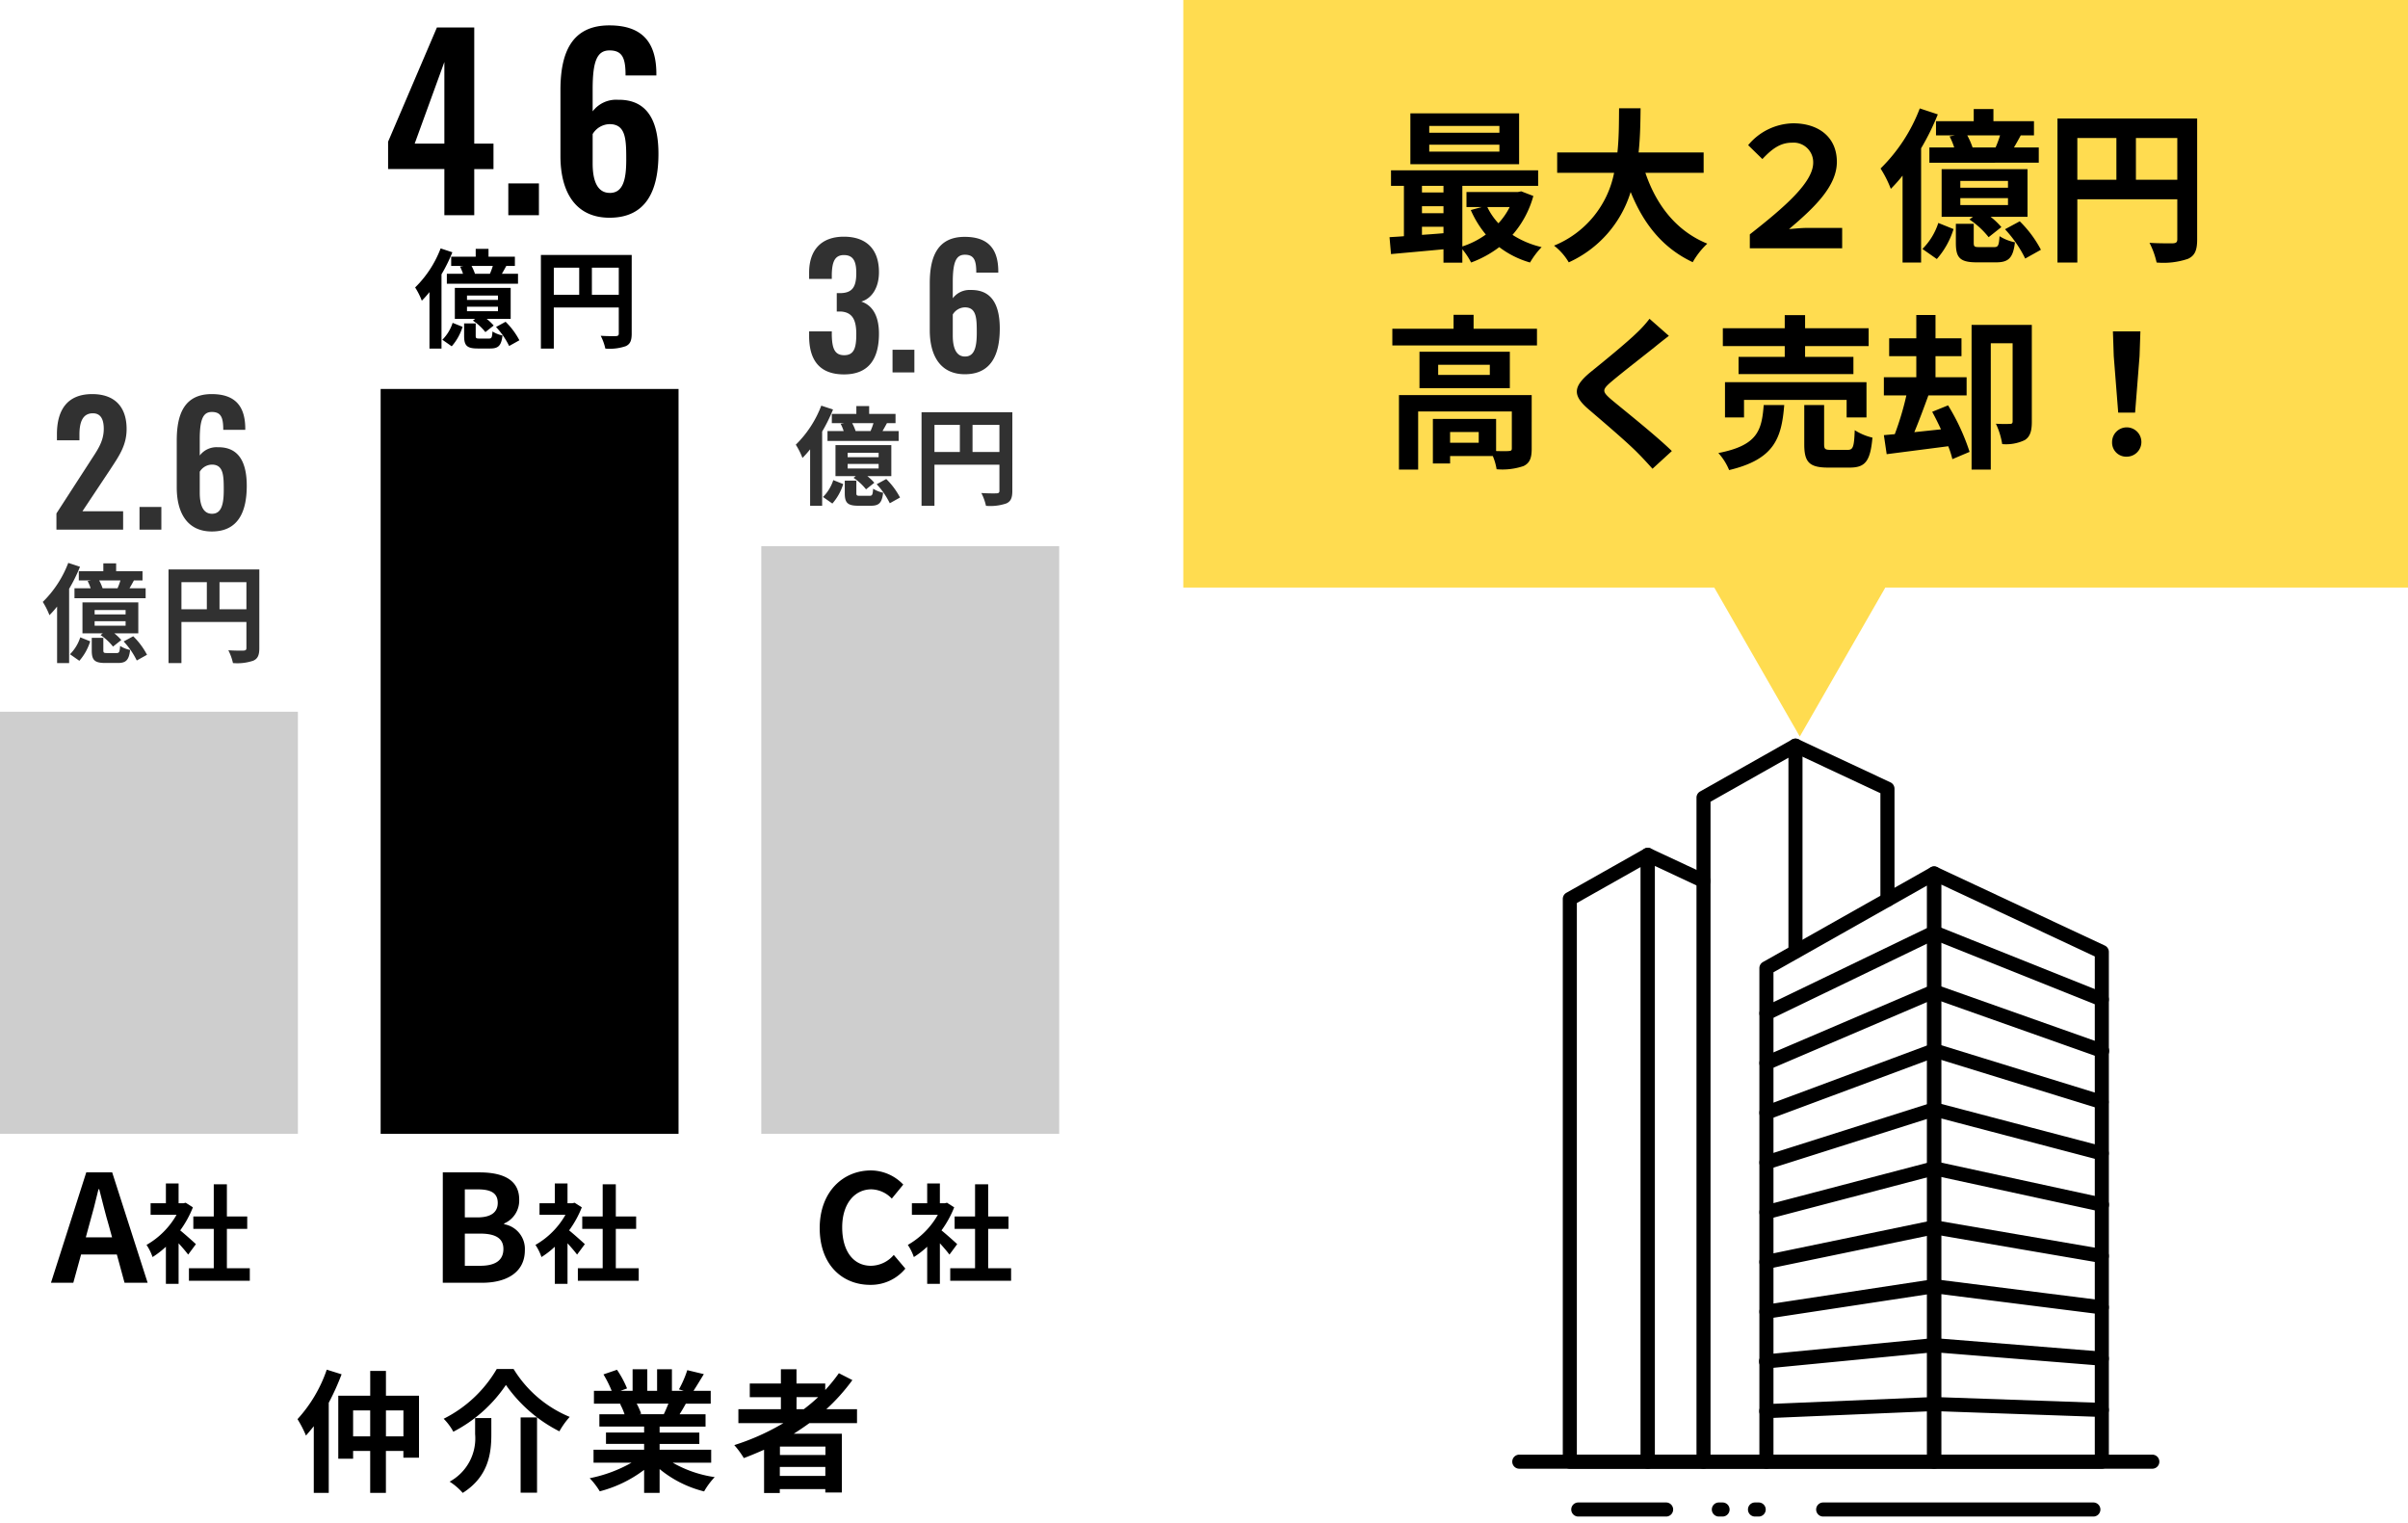
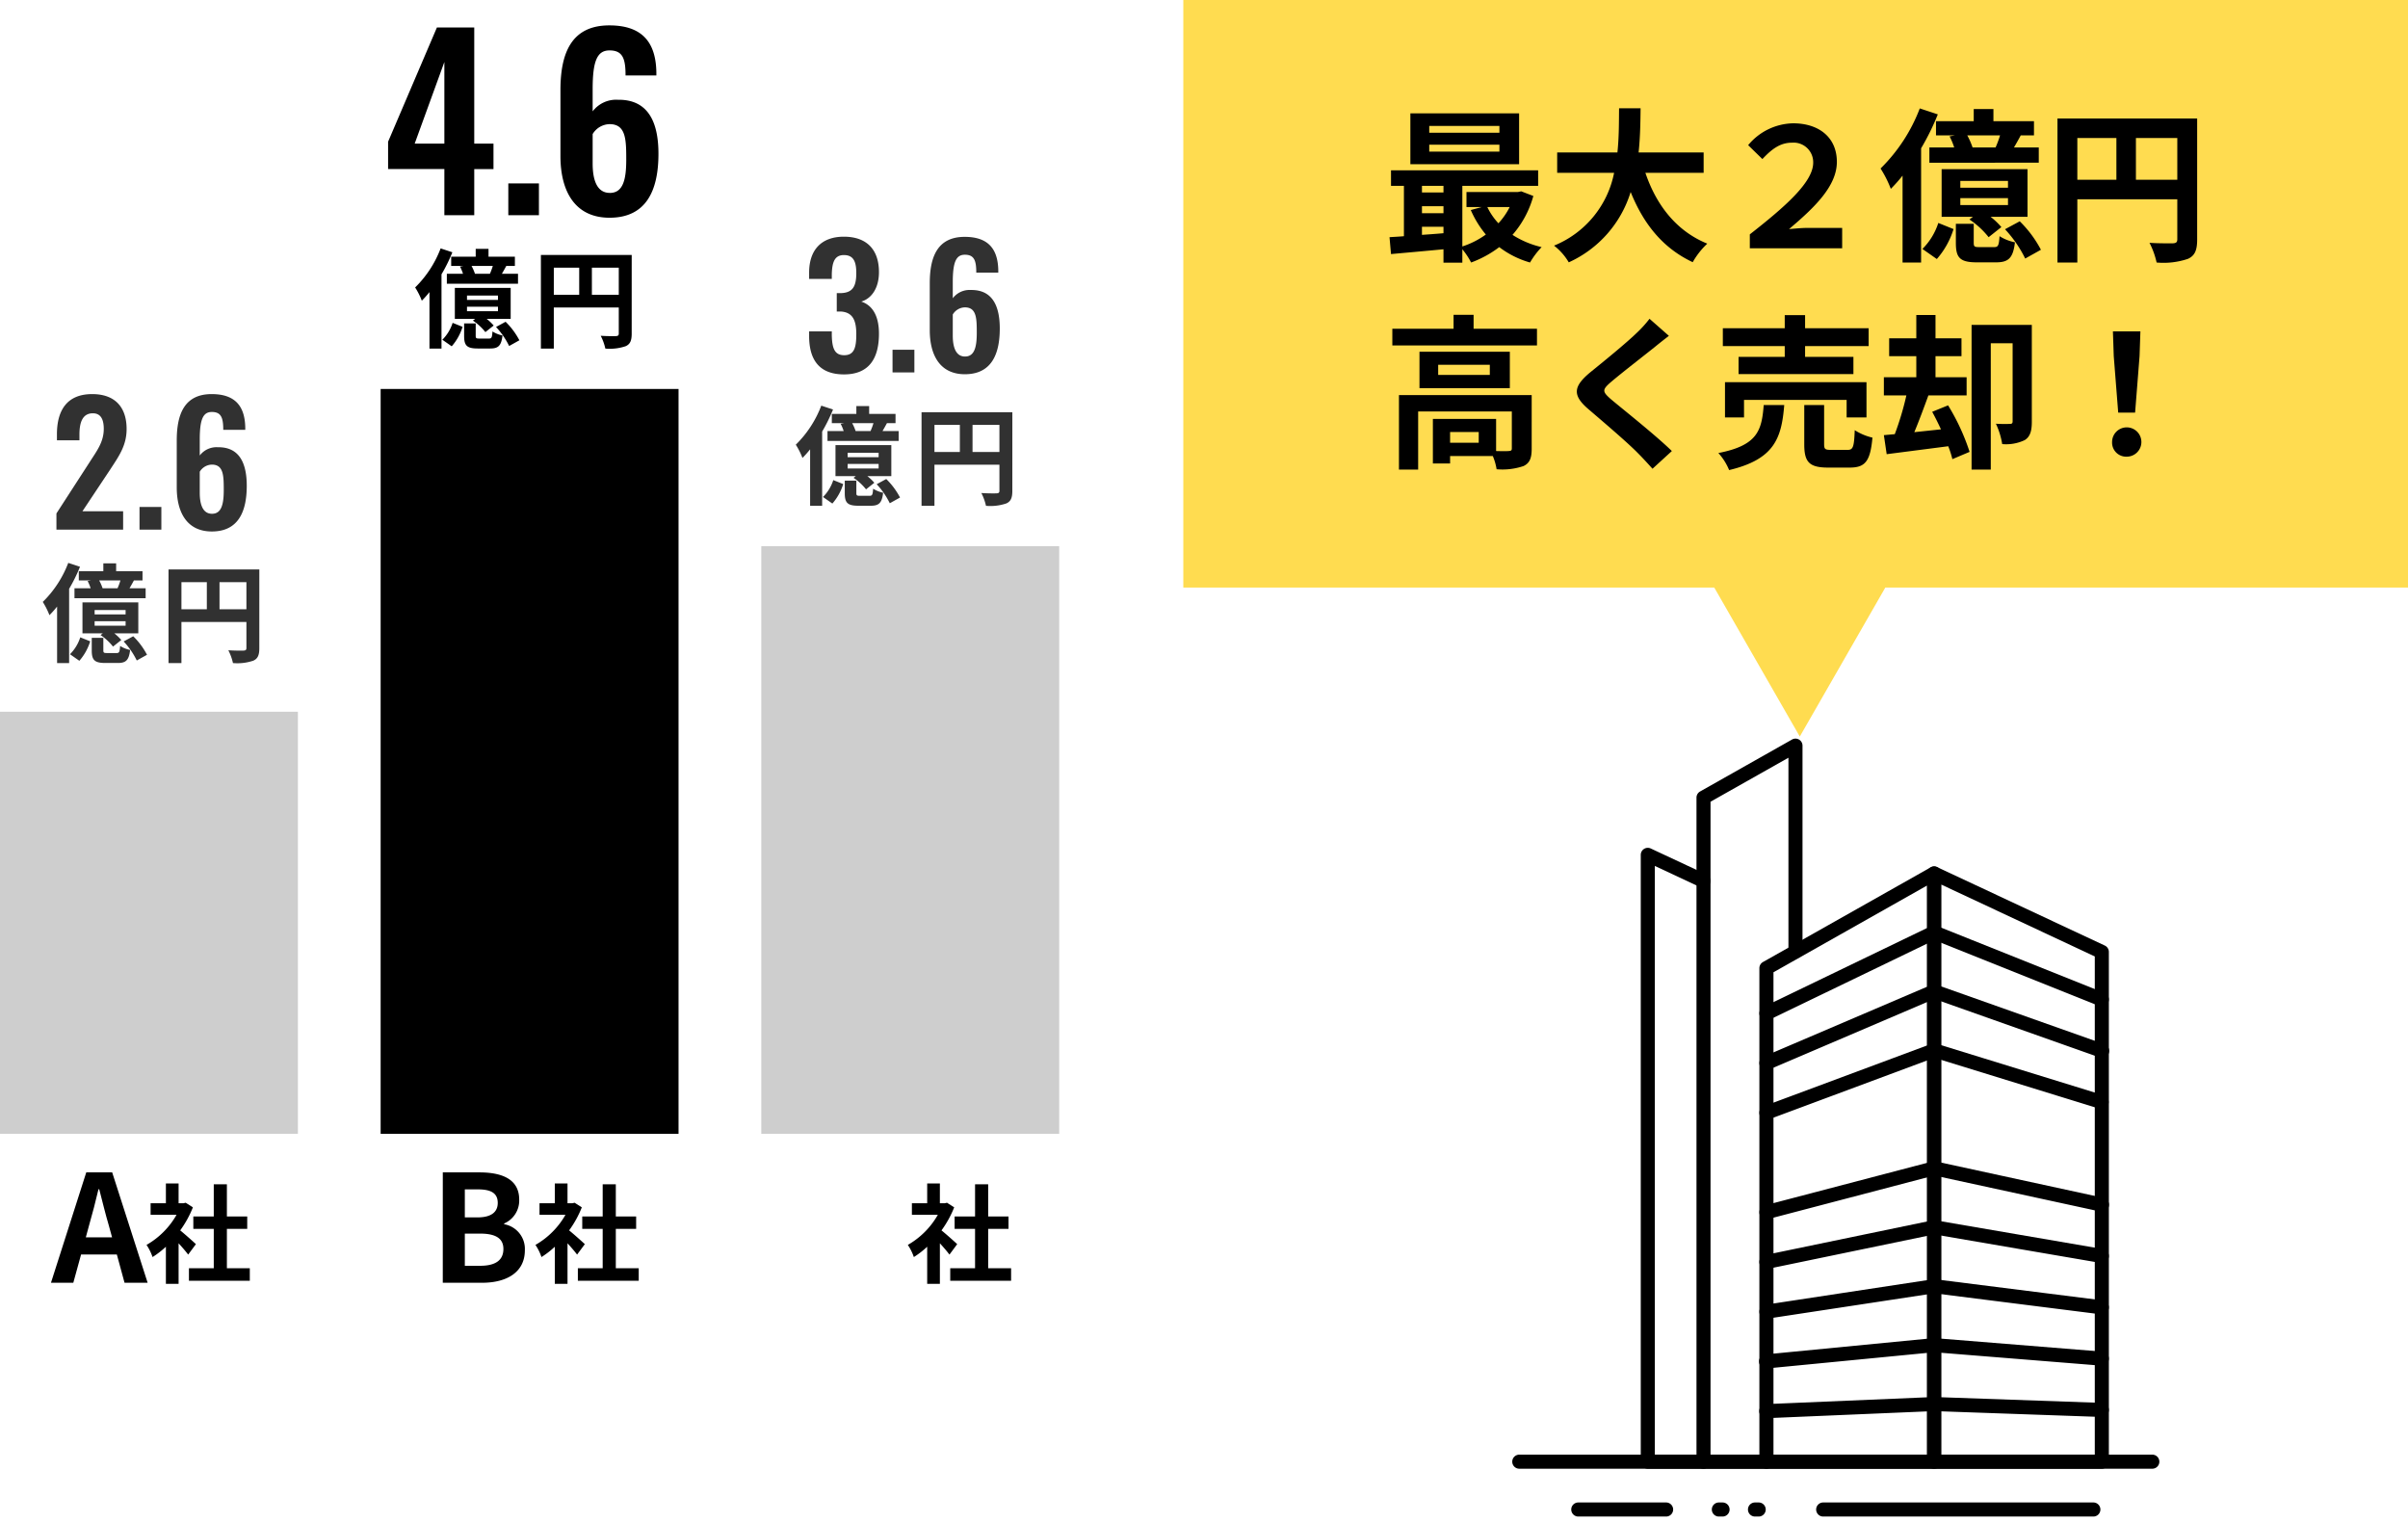
<svg xmlns="http://www.w3.org/2000/svg" width="291" height="184" viewBox="0 0 291 184">
  <defs>
    <clipPath id="a">
      <rect width="79.707" height="95.5" fill="none" stroke="#000" stroke-width="1.7" />
    </clipPath>
  </defs>
  <g transform="translate(3430 -4496.6)">
    <g transform="translate(-3553 659.6)">
      <rect width="36" height="51" transform="translate(123 3923)" fill="#cecece" />
      <rect width="36" height="90" transform="translate(169 3884)" />
      <rect width="36" height="71" transform="translate(215 3903)" fill="#cecece" />
-       <path d="M-30.512-13.5A17.01,17.01,0,0,1-34.048-7.52a13.788,13.788,0,0,1,1.024,1.984c.3-.352.624-.72.944-1.136V1.392h1.808V-9.5a29.885,29.885,0,0,0,1.552-3.44ZM-23.36-5.44V-8.576h2.112V-5.44Zm-3.968,0V-8.576h2.064V-5.44Zm3.968-4.912v-2.992h-1.9v2.992H-29.12v7.616h1.792V-3.68h2.064V1.392h1.9V-3.68h2.112v.816h1.888v-7.488Zm14.5-1.3A17.535,17.535,0,0,0-2.4-6.048,9.614,9.614,0,0,1-1.152-7.792a14.37,14.37,0,0,1-6.784-5.792H-9.968a15.357,15.357,0,0,1-6.416,6.016A6.778,6.778,0,0,1-15.216-6,17.133,17.133,0,0,0-8.864-11.648Zm1.776,3.92v9.1H-5.1v-9.1Zm-5.5.08v1.936A5.95,5.95,0,0,1-15.664.032a7.312,7.312,0,0,1,1.584,1.36c3.12-1.968,3.456-4.8,3.456-7.056V-7.648Zm23.36-1.744c-.176.432-.368.9-.56,1.28H7.216l.272-.048a8.6,8.6,0,0,0-.544-1.232Zm5.168,7.136V-3.824H9.712v-.7h4.8V-5.9h-4.8v-.72h5.552V-8.112H12.128c.24-.384.5-.816.752-1.28h3.008v-1.552h-2.08c.368-.56.8-1.28,1.248-2.016l-2-.48a12.889,12.889,0,0,1-1.008,2.32l.576.176H11.2v-2.608H9.408v2.608H8.224v-2.608H6.448v2.608H4.992l.784-.288A12.107,12.107,0,0,0,4.56-13.488l-1.632.56a14.342,14.342,0,0,1,.992,1.984H1.776v1.552H5.12l-.192.032a7.19,7.19,0,0,1,.544,1.248H2.432v1.488H7.84v.72H3.232v1.376H7.84v.7H1.728v1.568H6.32A16.81,16.81,0,0,1,1.264-.384,8.875,8.875,0,0,1,2.48,1.2,15.177,15.177,0,0,0,7.84-1.392V1.392H9.712v-2.88a13.657,13.657,0,0,0,5.376,2.7,8.95,8.95,0,0,1,1.28-1.728A14.294,14.294,0,0,1,11.3-2.256Zm10.32-7.92h2.608A21.849,21.849,0,0,1,27.136-8.72h-.88Zm3.488,6.992h-5.5V-4.208h5.5ZM24.24-.656V-1.744h5.5V-.656ZM33.568-7.04V-8.72H29.856a23.4,23.4,0,0,0,3.152-3.52l-1.632-.832a19.484,19.484,0,0,1-1.648,2.032v-.784H26.256v-1.728H24.368v1.728h-3.76v1.648h3.76V-8.72H19.232v1.68h5.44a28.349,28.349,0,0,1-5.936,2.656,10.354,10.354,0,0,1,1.152,1.568c.816-.3,1.648-.656,2.448-1.008V1.408h1.9V.928h5.5v.416h2v-7.1H25.92c.656-.416,1.264-.832,1.888-1.28Z" transform="translate(193 4016)" />
      <path d="M-1.233-6.948c.4-1.386.792-2.9,1.134-4.356h.09c.378,1.44.738,2.97,1.152,4.356l.4,1.458H-1.629ZM-5.841,0h2.7L-2.2-3.42h4.32L3.051,0h2.79L1.557-13.338H-1.575Z" transform="translate(135 3992)" />
      <path d="M-.325-3.666C-.6-3.926-1.6-4.823-2.223-5.33A12.618,12.618,0,0,0-.689-8.112l-.871-.559-.273.065h-.585V-11H-3.952v2.392H-5.8v1.4h3.133A9.711,9.711,0,0,1-6.292-3.575a6.2,6.2,0,0,1,.728,1.469A10.758,10.758,0,0,0-3.952-3.354V1.131h1.534v-4.9c.442.481.884,1,1.157,1.365ZM3.419-.754V-5.512H5.876v-1.5H3.419v-3.887H1.833v3.887H-.637v1.5h2.47V-.754h-3V.754H6.188V-.754Z" transform="translate(147 3991)" />
      <path d="M-.325-3.666C-.6-3.926-1.6-4.823-2.223-5.33A12.618,12.618,0,0,0-.689-8.112l-.871-.559-.273.065h-.585V-11H-3.952v2.392H-5.8v1.4h3.133A9.711,9.711,0,0,1-6.292-3.575a6.2,6.2,0,0,1,.728,1.469A10.758,10.758,0,0,0-3.952-3.354V1.131h1.534v-4.9c.442.481.884,1,1.157,1.365ZM3.419-.754V-5.512H5.876v-1.5H3.419v-3.887H1.833v3.887H-.637v1.5h2.47V-.754h-3V.754H6.188V-.754Z" transform="translate(194 3991)" />
      <path d="M-.325-3.666C-.6-3.926-1.6-4.823-2.223-5.33A12.618,12.618,0,0,0-.689-8.112l-.871-.559-.273.065h-.585V-11H-3.952v2.392H-5.8v1.4h3.133A9.711,9.711,0,0,1-6.292-3.575a6.2,6.2,0,0,1,.728,1.469A10.758,10.758,0,0,0-3.952-3.354V1.131h1.534v-4.9c.442.481.884,1,1.157,1.365ZM3.419-.754V-5.512H5.876v-1.5H3.419v-3.887H1.833v3.887H-.637v1.5h2.47V-.754h-3V.754H6.188V-.754Z" transform="translate(239 3991)" />
      <path d="M-4.491,0H.261C3.2,0,5.427-1.242,5.427-3.924a3.029,3.029,0,0,0-2.5-3.15v-.09a3.022,3.022,0,0,0,1.818-2.88c0-2.484-2.088-3.294-4.824-3.294h-4.41Zm2.664-7.9v-3.384H-.243c1.6,0,2.394.468,2.394,1.638,0,1.062-.738,1.746-2.43,1.746Zm0,5.85V-5.94H.027c1.836,0,2.808.558,2.808,1.854,0,1.386-.99,2.034-2.808,2.034Z" transform="translate(181 3992)" />
-       <path d="M1.161.252A5.391,5.391,0,0,0,5.409-1.71l-1.4-1.656A3.674,3.674,0,0,1,1.251-2.052C-.855-2.052-2.223-3.8-2.223-6.7c0-2.862,1.512-4.59,3.528-4.59A3.509,3.509,0,0,1,3.771-10.17l1.386-1.692a5.433,5.433,0,0,0-3.906-1.71c-3.366,0-6.192,2.574-6.192,6.966C-4.941-2.16-2.2.252,1.161.252Z" transform="translate(227 3992)" />
      <path d="M7.4-7.917a5.869,5.869,0,0,0-.416-.949H9.555a8.313,8.313,0,0,1-.351.949ZM4.524-9.984v1.118H6.006l-.416.078a5.132,5.132,0,0,1,.364.871H4v1.2H12.6v-1.2h-1.95c.169-.286.351-.611.533-.949h1.04V-9.984H9.035v-.949H7.488v.949Zm5.655,5.226H6.435v-.533h3.744Zm0,1.365H6.435v-.546h3.744Zm1.534-2.821H4.966V-2.47H7.423l-.273.208A6.577,6.577,0,0,1,8.658-.871l1-.793a5.671,5.671,0,0,0-.845-.806h2.9ZM3.25-10.985A13.17,13.17,0,0,1,.169-6.266a8.786,8.786,0,0,1,.806,1.6A12.2,12.2,0,0,0,1.9-5.707V1.118H3.354v-8.97a19.455,19.455,0,0,0,1.313-2.665ZM4.589.845A6.46,6.46,0,0,0,5.9-1.508l-1.2-.481A5.072,5.072,0,0,1,3.458.052ZM7.943-.091c-.4,0-.455-.039-.455-.351V-1.924h-1.4v1.5c0,1.157.3,1.534,1.651,1.534H9.243c.962,0,1.339-.325,1.482-1.573A3.622,3.622,0,0,1,9.516-.949c-.052.754-.117.858-.429.858Zm2-1.4a9.521,9.521,0,0,1,1.586,2.3L12.766.117A8.978,8.978,0,0,0,11.1-2.119ZM21.528-5.382V-8.658h3.25v3.276Zm-4.6-3.276h3.068v3.276H16.926Zm9.412-1.534H15.366V1.118h1.56V-3.848h7.852V-.7c0,.221-.091.3-.338.312s-1.1.013-1.846-.039a6.319,6.319,0,0,1,.559,1.547A6.006,6.006,0,0,0,25.61.832c.546-.247.728-.676.728-1.521Z" transform="translate(128 3916)" fill="#313131" />
      <path d="M7.4-7.917a5.869,5.869,0,0,0-.416-.949H9.555a8.313,8.313,0,0,1-.351.949ZM4.524-9.984v1.118H6.006l-.416.078a5.132,5.132,0,0,1,.364.871H4v1.2H12.6v-1.2h-1.95c.169-.286.351-.611.533-.949h1.04V-9.984H9.035v-.949H7.488v.949Zm5.655,5.226H6.435v-.533h3.744Zm0,1.365H6.435v-.546h3.744Zm1.534-2.821H4.966V-2.47H7.423l-.273.208A6.577,6.577,0,0,1,8.658-.871l1-.793a5.671,5.671,0,0,0-.845-.806h2.9ZM3.25-10.985A13.17,13.17,0,0,1,.169-6.266a8.786,8.786,0,0,1,.806,1.6A12.2,12.2,0,0,0,1.9-5.707V1.118H3.354v-8.97a19.455,19.455,0,0,0,1.313-2.665ZM4.589.845A6.46,6.46,0,0,0,5.9-1.508l-1.2-.481A5.072,5.072,0,0,1,3.458.052ZM7.943-.091c-.4,0-.455-.039-.455-.351V-1.924h-1.4v1.5c0,1.157.3,1.534,1.651,1.534H9.243c.962,0,1.339-.325,1.482-1.573A3.622,3.622,0,0,1,9.516-.949c-.052.754-.117.858-.429.858Zm2-1.4a9.521,9.521,0,0,1,1.586,2.3L12.766.117A8.978,8.978,0,0,0,11.1-2.119ZM21.528-5.382V-8.658h3.25v3.276Zm-4.6-3.276h3.068v3.276H16.926Zm9.412-1.534H15.366V1.118h1.56V-3.848h7.852V-.7c0,.221-.091.3-.338.312s-1.1.013-1.846-.039a6.319,6.319,0,0,1,.559,1.547A6.006,6.006,0,0,0,25.61.832c.546-.247.728-.676.728-1.521Z" transform="translate(173 3878)" />
      <path d="M7.4-7.917a5.869,5.869,0,0,0-.416-.949H9.555a8.313,8.313,0,0,1-.351.949ZM4.524-9.984v1.118H6.006l-.416.078a5.132,5.132,0,0,1,.364.871H4v1.2H12.6v-1.2h-1.95c.169-.286.351-.611.533-.949h1.04V-9.984H9.035v-.949H7.488v.949Zm5.655,5.226H6.435v-.533h3.744Zm0,1.365H6.435v-.546h3.744Zm1.534-2.821H4.966V-2.47H7.423l-.273.208A6.577,6.577,0,0,1,8.658-.871l1-.793a5.671,5.671,0,0,0-.845-.806h2.9ZM3.25-10.985A13.17,13.17,0,0,1,.169-6.266a8.786,8.786,0,0,1,.806,1.6A12.2,12.2,0,0,0,1.9-5.707V1.118H3.354v-8.97a19.455,19.455,0,0,0,1.313-2.665ZM4.589.845A6.46,6.46,0,0,0,5.9-1.508l-1.2-.481A5.072,5.072,0,0,1,3.458.052ZM7.943-.091c-.4,0-.455-.039-.455-.351V-1.924h-1.4v1.5c0,1.157.3,1.534,1.651,1.534H9.243c.962,0,1.339-.325,1.482-1.573A3.622,3.622,0,0,1,9.516-.949c-.052.754-.117.858-.429.858Zm2-1.4a9.521,9.521,0,0,1,1.586,2.3L12.766.117A8.978,8.978,0,0,0,11.1-2.119ZM21.528-5.382V-8.658h3.25v3.276Zm-4.6-3.276h3.068v3.276H16.926Zm9.412-1.534H15.366V1.118h1.56V-3.848h7.852V-.7c0,.221-.091.3-.338.312s-1.1.013-1.846-.039a6.319,6.319,0,0,1,.559,1.547A6.006,6.006,0,0,0,25.61.832c.546-.247.728-.676.728-1.521Z" transform="translate(219 3897)" fill="#313131" />
      <path d="M.82,0H8.88V-2.22H3.96L7.3-7.24c1.04-1.6,2-2.9,2-4.92,0-2.64-1.4-4.22-4.16-4.22C2.08-16.38.88-14.4.88-11.52v.72H3.6v-.68c0-1.38.32-2.58,1.62-2.58.92,0,1.32.68,1.32,1.88,0,1.6-.84,2.66-1.72,4.04l-4,6.18ZM10.86,0H13.5V-2.74H10.86ZM19.6.22c3.16,0,4.22-2.34,4.22-5.52,0-2.72-.88-4.7-3.5-4.66a2.54,2.54,0,0,0-2.18,1v-1.92c0-2.46.4-3.34,1.46-3.34,1.14,0,1.38.72,1.38,2.16h2.66v-.26c-.04-2.62-1.24-4.06-4.06-4.06-3.32,0-4.22,2.46-4.22,5.6V-5.1C15.36-2.08,16.6.22,19.6.22Zm.02-2.14c-1.14,0-1.48-1.18-1.48-2.54V-7a1.753,1.753,0,0,1,1.46-.86c1.42,0,1.44,1.34,1.44,3.08C21.04-3.06,20.76-1.92,19.62-1.92Z" transform="translate(129 3901)" fill="#313131" />
      <path d="M7.7,0h3.612V-5.572h2.324v-3.08H11.312V-22.68H6.8L.9-8.876v3.3H7.7ZM4.116-8.652,7.7-18.508v9.856ZM15.428,0h3.7V-3.836h-3.7ZM27.664.308c4.424,0,5.908-3.276,5.908-7.728,0-3.808-1.232-6.58-4.9-6.524a3.556,3.556,0,0,0-3.052,1.4v-2.688c0-3.444.56-4.676,2.044-4.676,1.6,0,1.932,1.008,1.932,3.024H33.32v-.364c-.056-3.668-1.736-5.684-5.684-5.684-4.648,0-5.908,3.444-5.908,7.84V-7.14C21.728-2.912,23.464.308,27.664.308Zm.028-3c-1.6,0-2.072-1.652-2.072-3.556V-9.8A2.455,2.455,0,0,1,27.664-11c1.988,0,2.016,1.876,2.016,4.312C29.68-4.284,29.288-2.688,27.692-2.688Z" transform="translate(169 3863)" />
      <path d="M5,.24c3.06,0,4.22-1.98,4.22-4.92,0-2.26-.86-3.46-2.14-3.88,1.24-.36,2.14-1.62,2.14-3.56,0-2.74-1.5-4.28-4.24-4.28-2.7,0-4.2,1.58-4.2,4.34v.76H3.52v-.58c.04-1.36.3-2.3,1.46-2.3,1.18,0,1.5.82,1.5,2.18,0,1.68-.48,2.4-1.94,2.42H4.12v2.22h.46c1.48.08,1.9,1.08,1.9,2.74,0,1.6-.24,2.54-1.46,2.54-1.18,0-1.46-.86-1.5-2.4v-.48H.78v.56C.78-1.58,1.96.24,5,.24ZM10.86,0H13.5V-2.74H10.86ZM19.6.22c3.16,0,4.22-2.34,4.22-5.52,0-2.72-.88-4.7-3.5-4.66a2.54,2.54,0,0,0-2.18,1v-1.92c0-2.46.4-3.34,1.46-3.34,1.14,0,1.38.72,1.38,2.16h2.66v-.26c-.04-2.62-1.24-4.06-4.06-4.06-3.32,0-4.22,2.46-4.22,5.6V-5.1C15.36-2.08,16.6.22,19.6.22Zm.02-2.14c-1.14,0-1.48-1.18-1.48-2.54V-7a1.753,1.753,0,0,1,1.46-.86c1.42,0,1.44,1.34,1.44,3.08C21.04-3.06,20.76-1.92,19.62-1.92Z" transform="translate(220 3882)" fill="#313131" />
    </g>
    <path d="M44.813,85.221H24.547a.85.85,0,0,1-.85-.85V24.738a.85.85,0,0,1,.432-.74L44.4,12.555a.85.85,0,0,1,1.268.74V84.371A.85.85,0,0,1,44.813,85.221ZM25.4,83.521H43.963V14.751L25.4,25.234Z" transform="translate(-3241.081 4588.848)" />
    <path d="M60.623,85.221H40.357a.85.85,0,0,1-.85-.85V13.295a.85.85,0,0,1,1.21-.77l20.267,9.481a.85.85,0,0,1,.49.77v61.6A.85.85,0,0,1,60.623,85.221Zm-19.417-1.7H59.773v-60.2L41.207,14.631Z" transform="translate(-3236.624 4588.848)" />
    <path d="M24.546,65.018a.85.85,0,0,1-.035-1.7l20.267-.859h.066l20.267.711a.85.85,0,0,1-.06,1.7l-20.234-.71-20.234.857Z" transform="translate(-3241.081 4602.946)" />
    <path d="M24.545,60.574a.85.85,0,0,1-.081-1.7l20.267-1.966a.852.852,0,0,1,.15,0L65.148,58.54a.85.85,0,1,1-.136,1.695L44.82,58.611,24.629,60.57Q24.587,60.574,24.545,60.574Z" transform="translate(-3241.081 4601.381)" />
    <path d="M24.545,56.132a.85.85,0,0,1-.127-1.69L44.685,51.36a.849.849,0,0,1,.234,0l20.267,2.554a.85.85,0,0,1-.213,1.687L44.824,53.058l-20.15,3.064A.857.857,0,0,1,24.545,56.132Z" transform="translate(-3241.081 4599.814)" />
    <path d="M24.546,51.69a.85.85,0,0,1-.171-1.683l20.267-4.2a.85.85,0,0,1,.316-.005l20.267,3.478a.85.85,0,0,1-.288,1.676L44.828,47.508,24.719,51.672A.854.854,0,0,1,24.546,51.69Z" transform="translate(-3241.081 4598.248)" />
    <path d="M24.546,47.248a.85.85,0,0,1-.215-1.672L44.6,40.262a.85.85,0,0,1,.4-.008l20.266,4.4a.85.85,0,1,1-.361,1.661L44.832,41.958,24.762,47.22A.851.851,0,0,1,24.546,47.248Z" transform="translate(-3241.081 4596.681)" />
-     <path d="M24.546,42.806a.85.85,0,0,1-.257-1.66l20.267-6.429a.85.85,0,0,1,.473-.012L65.3,40.031a.85.85,0,0,1-.432,1.644L44.835,36.412,24.8,42.766A.849.849,0,0,1,24.546,42.806Z" transform="translate(-3241.081 4595.114)" />
    <path d="M24.547,38.364a.85.85,0,0,1-.3-1.647l20.267-7.545a.85.85,0,0,1,.547-.016L65.33,35.408a.85.85,0,0,1-.5,1.624l-19.99-6.167-20,7.444A.848.848,0,0,1,24.547,38.364Z" transform="translate(-3241.081 4593.548)" />
    <path d="M24.547,33.922a.85.85,0,0,1-.334-1.632l20.267-8.662a.85.85,0,0,1,.618-.02l20.267,7.177a.85.85,0,1,1-.568,1.6L44.842,25.322,24.881,33.854A.847.847,0,0,1,24.547,33.922Z" transform="translate(-3241.081 4591.981)" />
    <path d="M24.547,29.48a.85.85,0,0,1-.37-1.616l20.267-9.777a.85.85,0,0,1,.685-.024l20.267,8.1a.85.85,0,1,1-.631,1.579L44.845,19.781,24.916,29.4A.847.847,0,0,1,24.547,29.48Z" transform="translate(-3241.081 4590.415)" />
    <g transform="translate(-3248 4585.1)">
      <g clip-path="url(#a)">
        <path d="M26.219,88.616h-7.6a.85.85,0,0,1-.85-.85V7.527a.85.85,0,0,1,.432-.74L29.313.509a.85.85,0,0,1,1.268.74V26.105a.85.85,0,1,1-1.7,0V2.706L19.465,8.023V86.916h6.754a.85.85,0,0,1,0,1.7Z" transform="translate(5.247 0.352)" />
-         <path d="M38.4,20.723a.85.85,0,0,1-.85-.85V6.991L26.927,2.02a.85.85,0,1,1,.72-1.54l11.116,5.2a.85.85,0,0,1,.49.77V19.873A.85.85,0,0,1,38.4,20.723Z" transform="translate(7.692 0.352)" />
      </g>
    </g>
-     <path d="M15.436,85.715H6.014a.85.85,0,0,1-.85-.85v-68a.85.85,0,0,1,.432-.74l9.422-5.32a.85.85,0,0,1,1.268.74V84.865A.85.85,0,0,1,15.436,85.715Zm-8.572-1.7h7.722V13l-7.722,4.36Z" transform="translate(-3246.305 4588.354)" />
    <path d="M20.094,85.715h-6.73a.85.85,0,0,1-.85-.85V11.542a.85.85,0,0,1,1.21-.77l6.73,3.148a.85.85,0,0,1-.72,1.54l-5.52-2.582V84.015h5.88a.85.85,0,0,1,0,1.7Z" transform="translate(-3244.233 4588.354)" />
    <g transform="translate(-3248 4585.1)">
      <g clip-path="url(#a)">
        <path d="M76.5.85H0A.85.85,0,0,1-.85,0,.85.85,0,0,1,0-.85H76.5a.85.85,0,0,1,.85.85A.85.85,0,0,1,76.5.85Z" transform="translate(1.602 88.119)" />
        <path d="M32.649.85H0A.85.85,0,0,1-.85,0,.85.85,0,0,1,0-.85H32.649A.85.85,0,0,1,33.5,0,.85.85,0,0,1,32.649.85Z" transform="translate(38.327 93.898)" />
        <path d="M10.614.85H0A.85.85,0,0,1-.85,0,.85.85,0,0,1,0-.85H10.614a.85.85,0,0,1,.85.85A.85.85,0,0,1,10.614.85Z" transform="translate(8.731 93.898)" />
        <path d="M24.876,74.1H24.43a.85.85,0,1,1,0-1.7h.446a.85.85,0,1,1,0,1.7Zm-4.366,0h-.446a.85.85,0,1,1,0-1.7h.446a.85.85,0,1,1,0,1.7Z" transform="translate(5.656 20.648)" />
      </g>
    </g>
    <path d="M7.166,136H-57V65H91v71H27.833L17.5,154Z" transform="translate(-3230 4431.6)" fill="#ffdc50" />
    <path d="M-35.8-13.96h-8.48v-.82h8.48Zm0,2.28h-8.48v-.84h8.48Zm2.38-4.62H-46.56v6.14h13.14ZM-34.56-4.98a8.374,8.374,0,0,1-1.36,1.96,7.743,7.743,0,0,1-1.34-1.96ZM-45.16-2.6h2.6v.78c-.88.08-1.76.14-2.6.2Zm0-2.48h2.6v.84h-2.6Zm2.6-2.46v.8h-2.6v-.8Zm9.4.66-.4.08h-6.22v1.82h1.84l-1.32.36a12.249,12.249,0,0,0,1.82,2.96A10.268,10.268,0,0,1-40.28-.22V-7.54h9.16V-9.42H-48.9v1.88h1.56v6.08c-.62.06-1.22.08-1.74.12L-48.9.7c1.76-.16,4.04-.36,6.34-.58V1.74h2.28V.12a8.841,8.841,0,0,1,1.06,1.6,13.031,13.031,0,0,0,3.4-1.86A11.2,11.2,0,0,0-32.1,1.72,9.851,9.851,0,0,1-30.7-.14a11.181,11.181,0,0,1-3.52-1.48,11.923,11.923,0,0,0,2.52-4.7Zm22.04-2.24v-2.46h-7.86c.2-1.86.22-3.7.24-5.34h-2.6c-.02,1.64,0,3.46-.2,5.34h-7.28v2.46h6.88A11.99,11.99,0,0,1-29.2-.32,7.046,7.046,0,0,1-27.42,1.7a13.766,13.766,0,0,0,7.48-8.5c1.56,3.86,3.88,6.78,7.5,8.48A9.572,9.572,0,0,1-10.68-.56c-3.74-1.52-6.16-4.66-7.48-8.56ZM-5.54,0H5.62V-2.46H1.4c-.72,0-1.4.08-2.2.14C2.38-5,4.98-7.56,4.98-10.44c0-3-2.22-4.66-5.28-4.66a7.225,7.225,0,0,0-5.44,2.64l1.72,1.68c1.2-1.28,2.2-1.98,3.58-1.98a2.369,2.369,0,0,1,2.56,2.42C2.12-7.98-1.3-5-5.54-1.68ZM21.38-12.18a9.029,9.029,0,0,0-.64-1.46H24.7a12.79,12.79,0,0,1-.54,1.46Zm-4.42-3.18v1.72h2.28l-.64.12a7.9,7.9,0,0,1,.56,1.34h-3v1.84H29.38v-1.84h-3c.26-.44.54-.94.82-1.46h1.6v-1.72H23.9v-1.46H21.52v1.46Zm8.7,8.04H19.9v-.82h5.76Zm0,2.1H19.9v-.84h5.76Zm2.36-4.34H17.64V-3.8h3.78L21-3.48a10.118,10.118,0,0,1,2.32,2.14l1.54-1.22a8.724,8.724,0,0,0-1.3-1.24h4.46ZM15-16.9a20.262,20.262,0,0,1-4.74,7.26A13.517,13.517,0,0,1,11.5-7.18a18.761,18.761,0,0,0,1.42-1.6V1.72h2.24v-13.8a29.93,29.93,0,0,0,2.02-4.1ZM17.06,1.3a9.938,9.938,0,0,0,2.02-3.62l-1.84-.74A7.8,7.8,0,0,1,15.32.08ZM22.22-.14c-.62,0-.7-.06-.7-.54V-2.96H19.36v2.3c0,1.78.46,2.36,2.54,2.36h2.32c1.48,0,2.06-.5,2.28-2.42a5.573,5.573,0,0,1-1.86-.74c-.08,1.16-.18,1.32-.66,1.32ZM25.3-2.3a14.647,14.647,0,0,1,2.44,3.54L29.64.18a13.813,13.813,0,0,0-2.56-3.44ZM41.12-8.28v-5.04h5v5.04Zm-7.08-5.04h4.72v5.04H34.04Zm14.48-2.36H31.64V1.72h2.4V-5.92H46.12v4.84c0,.34-.14.46-.52.48-.4,0-1.7.02-2.84-.06a9.721,9.721,0,0,1,.86,2.38,9.24,9.24,0,0,0,3.78-.44C48.24.9,48.52.24,48.52-1.06ZM-38.3,23.5h-3.46V22.2h3.46Zm6.4-5.76H-47.94v9h2.32V19.72H-34.3v4.46c0,.24-.08.3-.38.32-.22.02-.84.02-1.52,0V20.62h-7.64V26h2.08v-.9h5.16a6.746,6.746,0,0,1,.46,1.6,7.983,7.983,0,0,0,3.24-.38c.78-.36,1-1,1-2.1Zm-5.06-2.44H-43.2V14.08h6.24Zm-8.5-2.8v4.4h10.92V12.5Zm6.54-2.78V8.04h-2.42V9.72h-7.4v2.02h17.48V9.72Zm23.6.86-2.34-2.06a13.9,13.9,0,0,1-1.54,1.7c-1.34,1.3-4.08,3.52-5.66,4.8-2,1.68-2.16,2.74-.16,4.44,1.82,1.56,4.76,4.06,5.98,5.32.6.6,1.18,1.24,1.74,1.86l2.34-2.14c-2.04-1.98-5.84-4.98-7.34-6.24-1.08-.94-1.1-1.16-.04-2.08,1.34-1.14,3.98-3.18,5.28-4.22C-16.6,11.58-15.94,11.06-15.32,10.58Zm14,2.54H-6.9V15.2H6.98V13.12H1.14v-1.3H8.82V9.66H1.14V8.08H-1.32V9.66H-8.8v2.16h7.48Zm9.88,7.32V16.18H-8.54v4.26h2.3V18.32H6.16v2.12Zm-12.42-1.5c-.24,3.08-.74,4.88-5.48,5.8a7.019,7.019,0,0,1,1.3,2.06c5.46-1.3,6.34-3.84,6.66-7.86Zm8.14,5.42c-.72,0-.84-.08-.84-.7V18.94H1.04v4.74c0,2.14.58,2.82,2.9,2.82H6.52c1.88,0,2.5-.74,2.76-3.62a6.831,6.831,0,0,1-2.14-.9c-.08,2.04-.2,2.38-.86,2.38Zm12.22-4.6c.36.66.72,1.38,1.06,2.12l-3.22.34c.56-1.34,1.16-2.96,1.7-4.44h4.62v-2.2H16.9V13.04h3.14V10.88H16.9V8.06H14.58v2.82H11.3v2.16h3.28v2.54H10.66v2.2h2.72a35.534,35.534,0,0,1-1.4,4.68l-1.32.12.34,2.3,7.44-.96a11.48,11.48,0,0,1,.5,1.56l2.08-.88a26.174,26.174,0,0,0-2.6-5.62ZM28.54,9.26H21.26V26.74h2.32V11.48h2.64V20.9c0,.24-.08.32-.32.32a16.941,16.941,0,0,1-1.7-.02,9.209,9.209,0,0,1,.76,2.46,5.226,5.226,0,0,0,2.72-.48c.68-.42.86-1.16.86-2.22Zm10.44,10.6h2.04l.54-6.84.1-2.98H38.34l.1,2.98ZM40,25.18a1.77,1.77,0,1,0-1.76-1.76A1.7,1.7,0,0,0,40,25.18Z" transform="translate(-3213 4526.6)" />
  </g>
</svg>